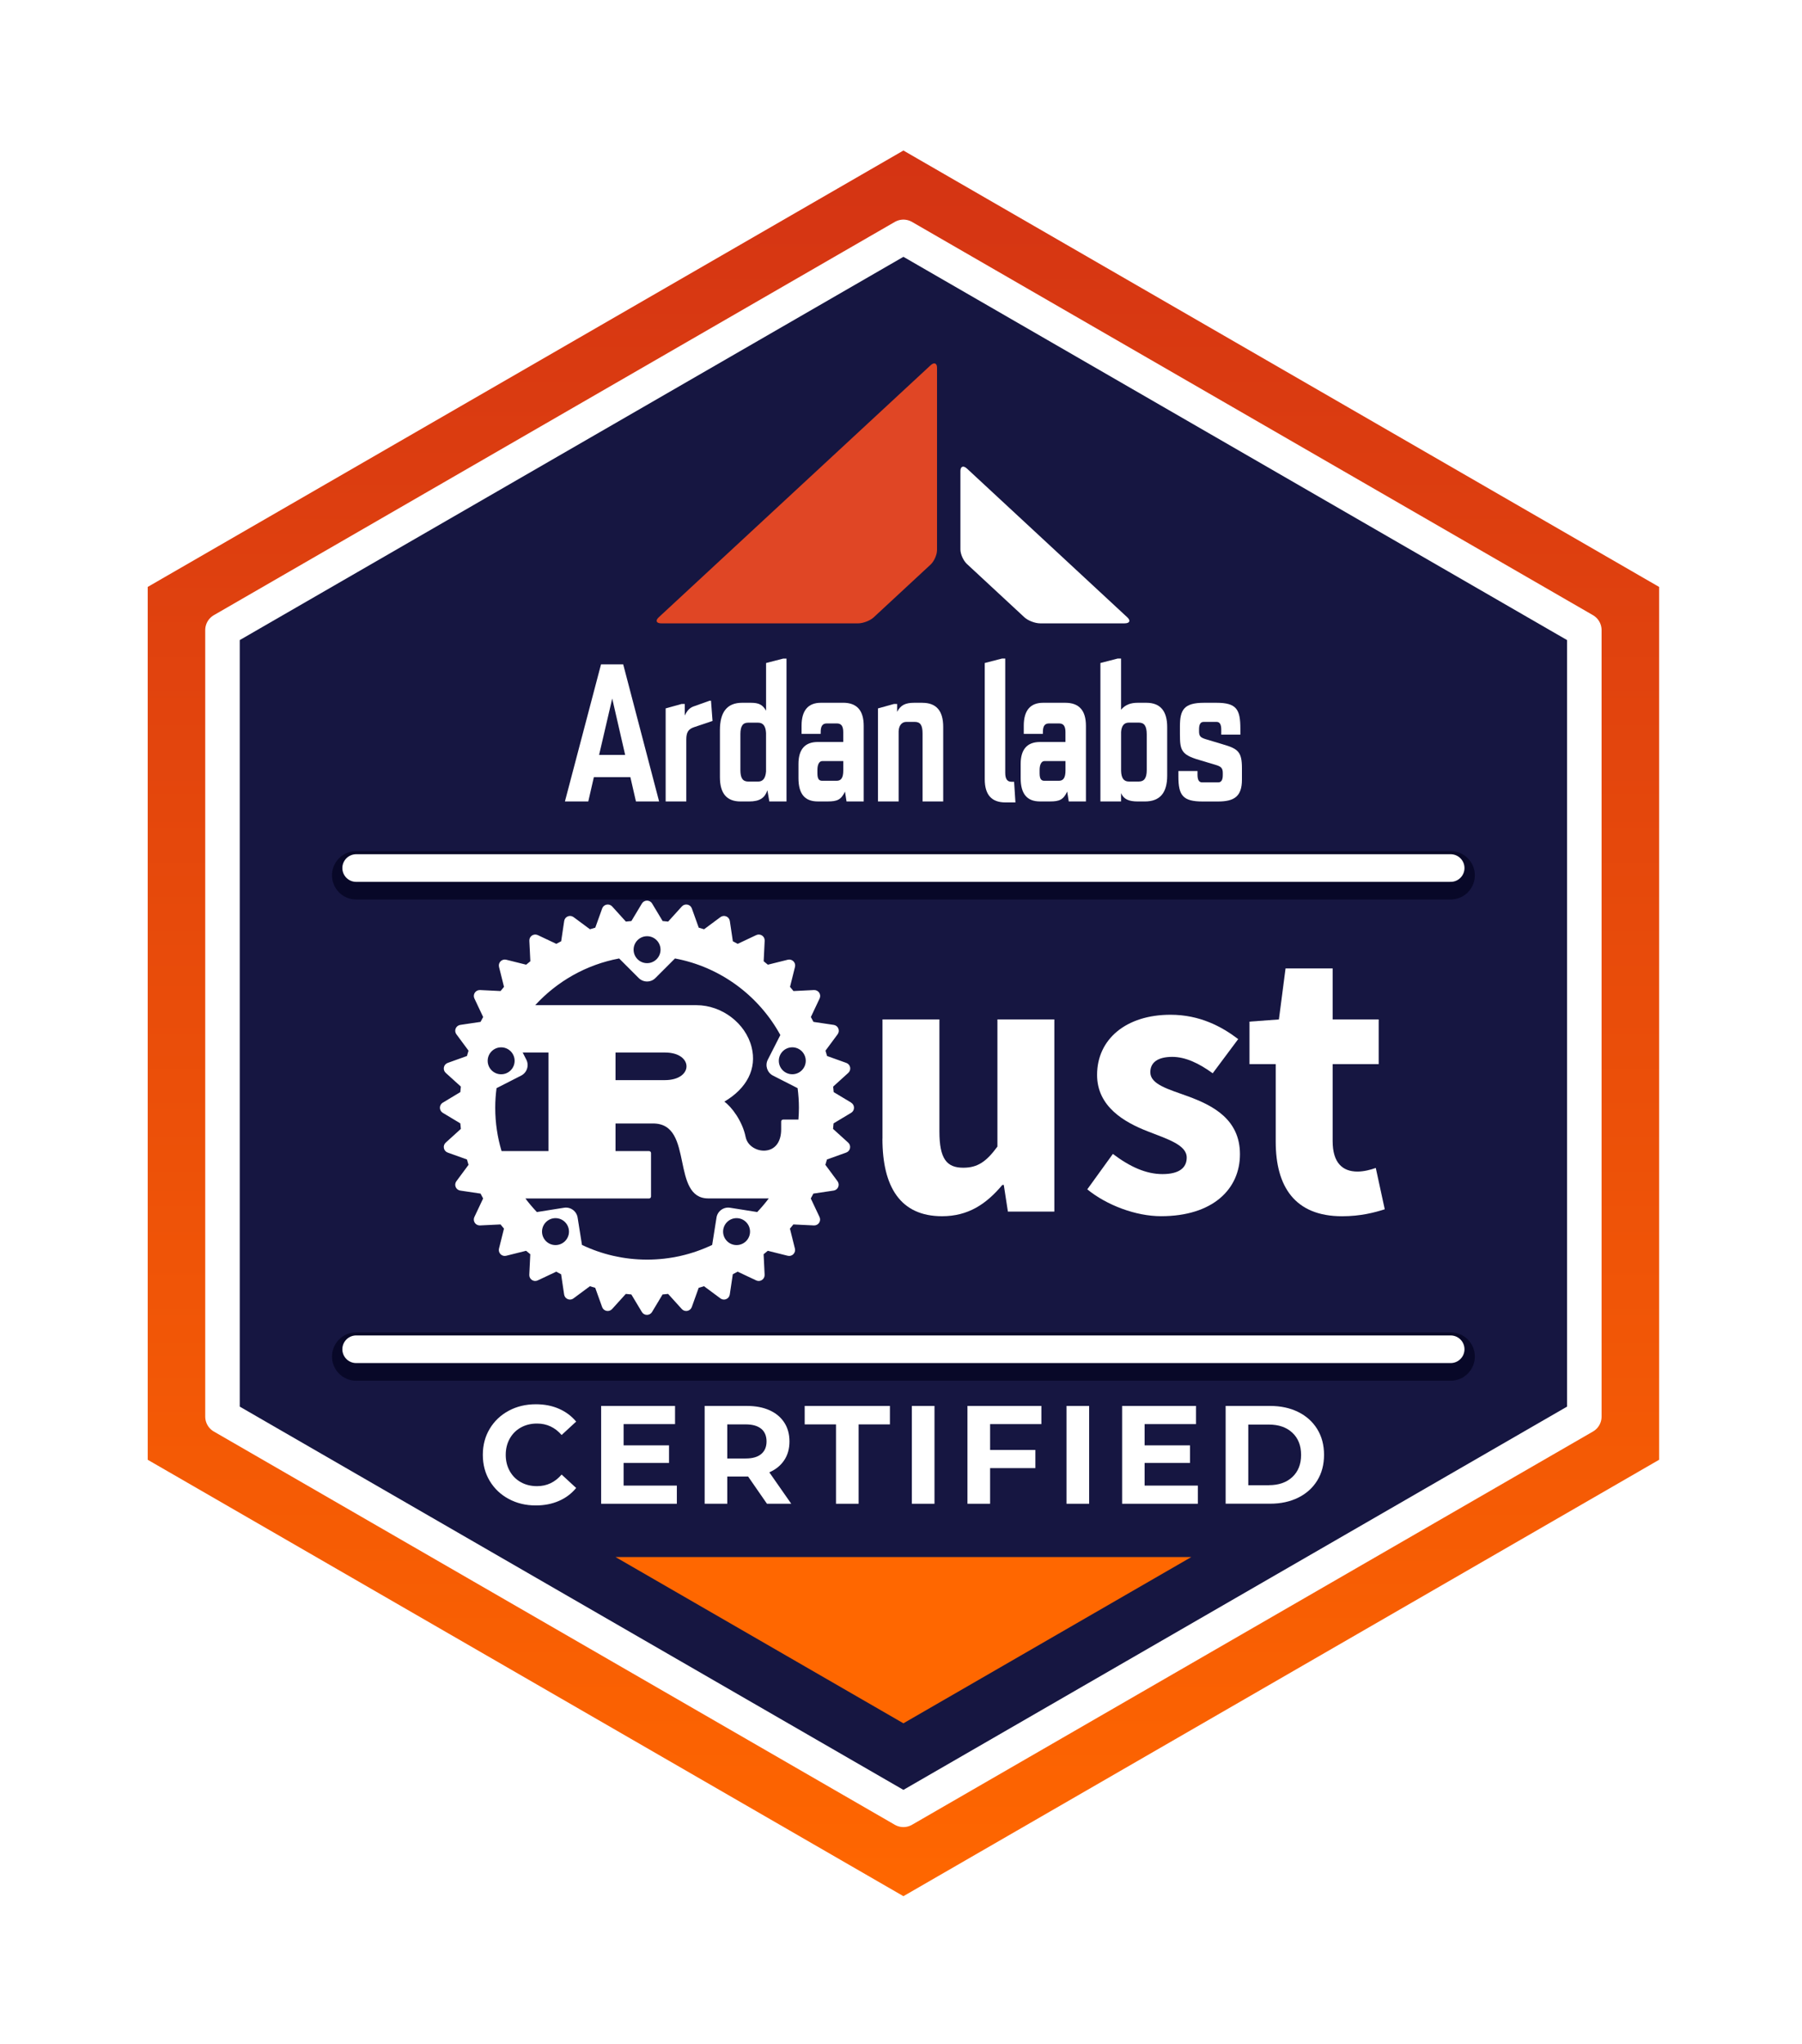
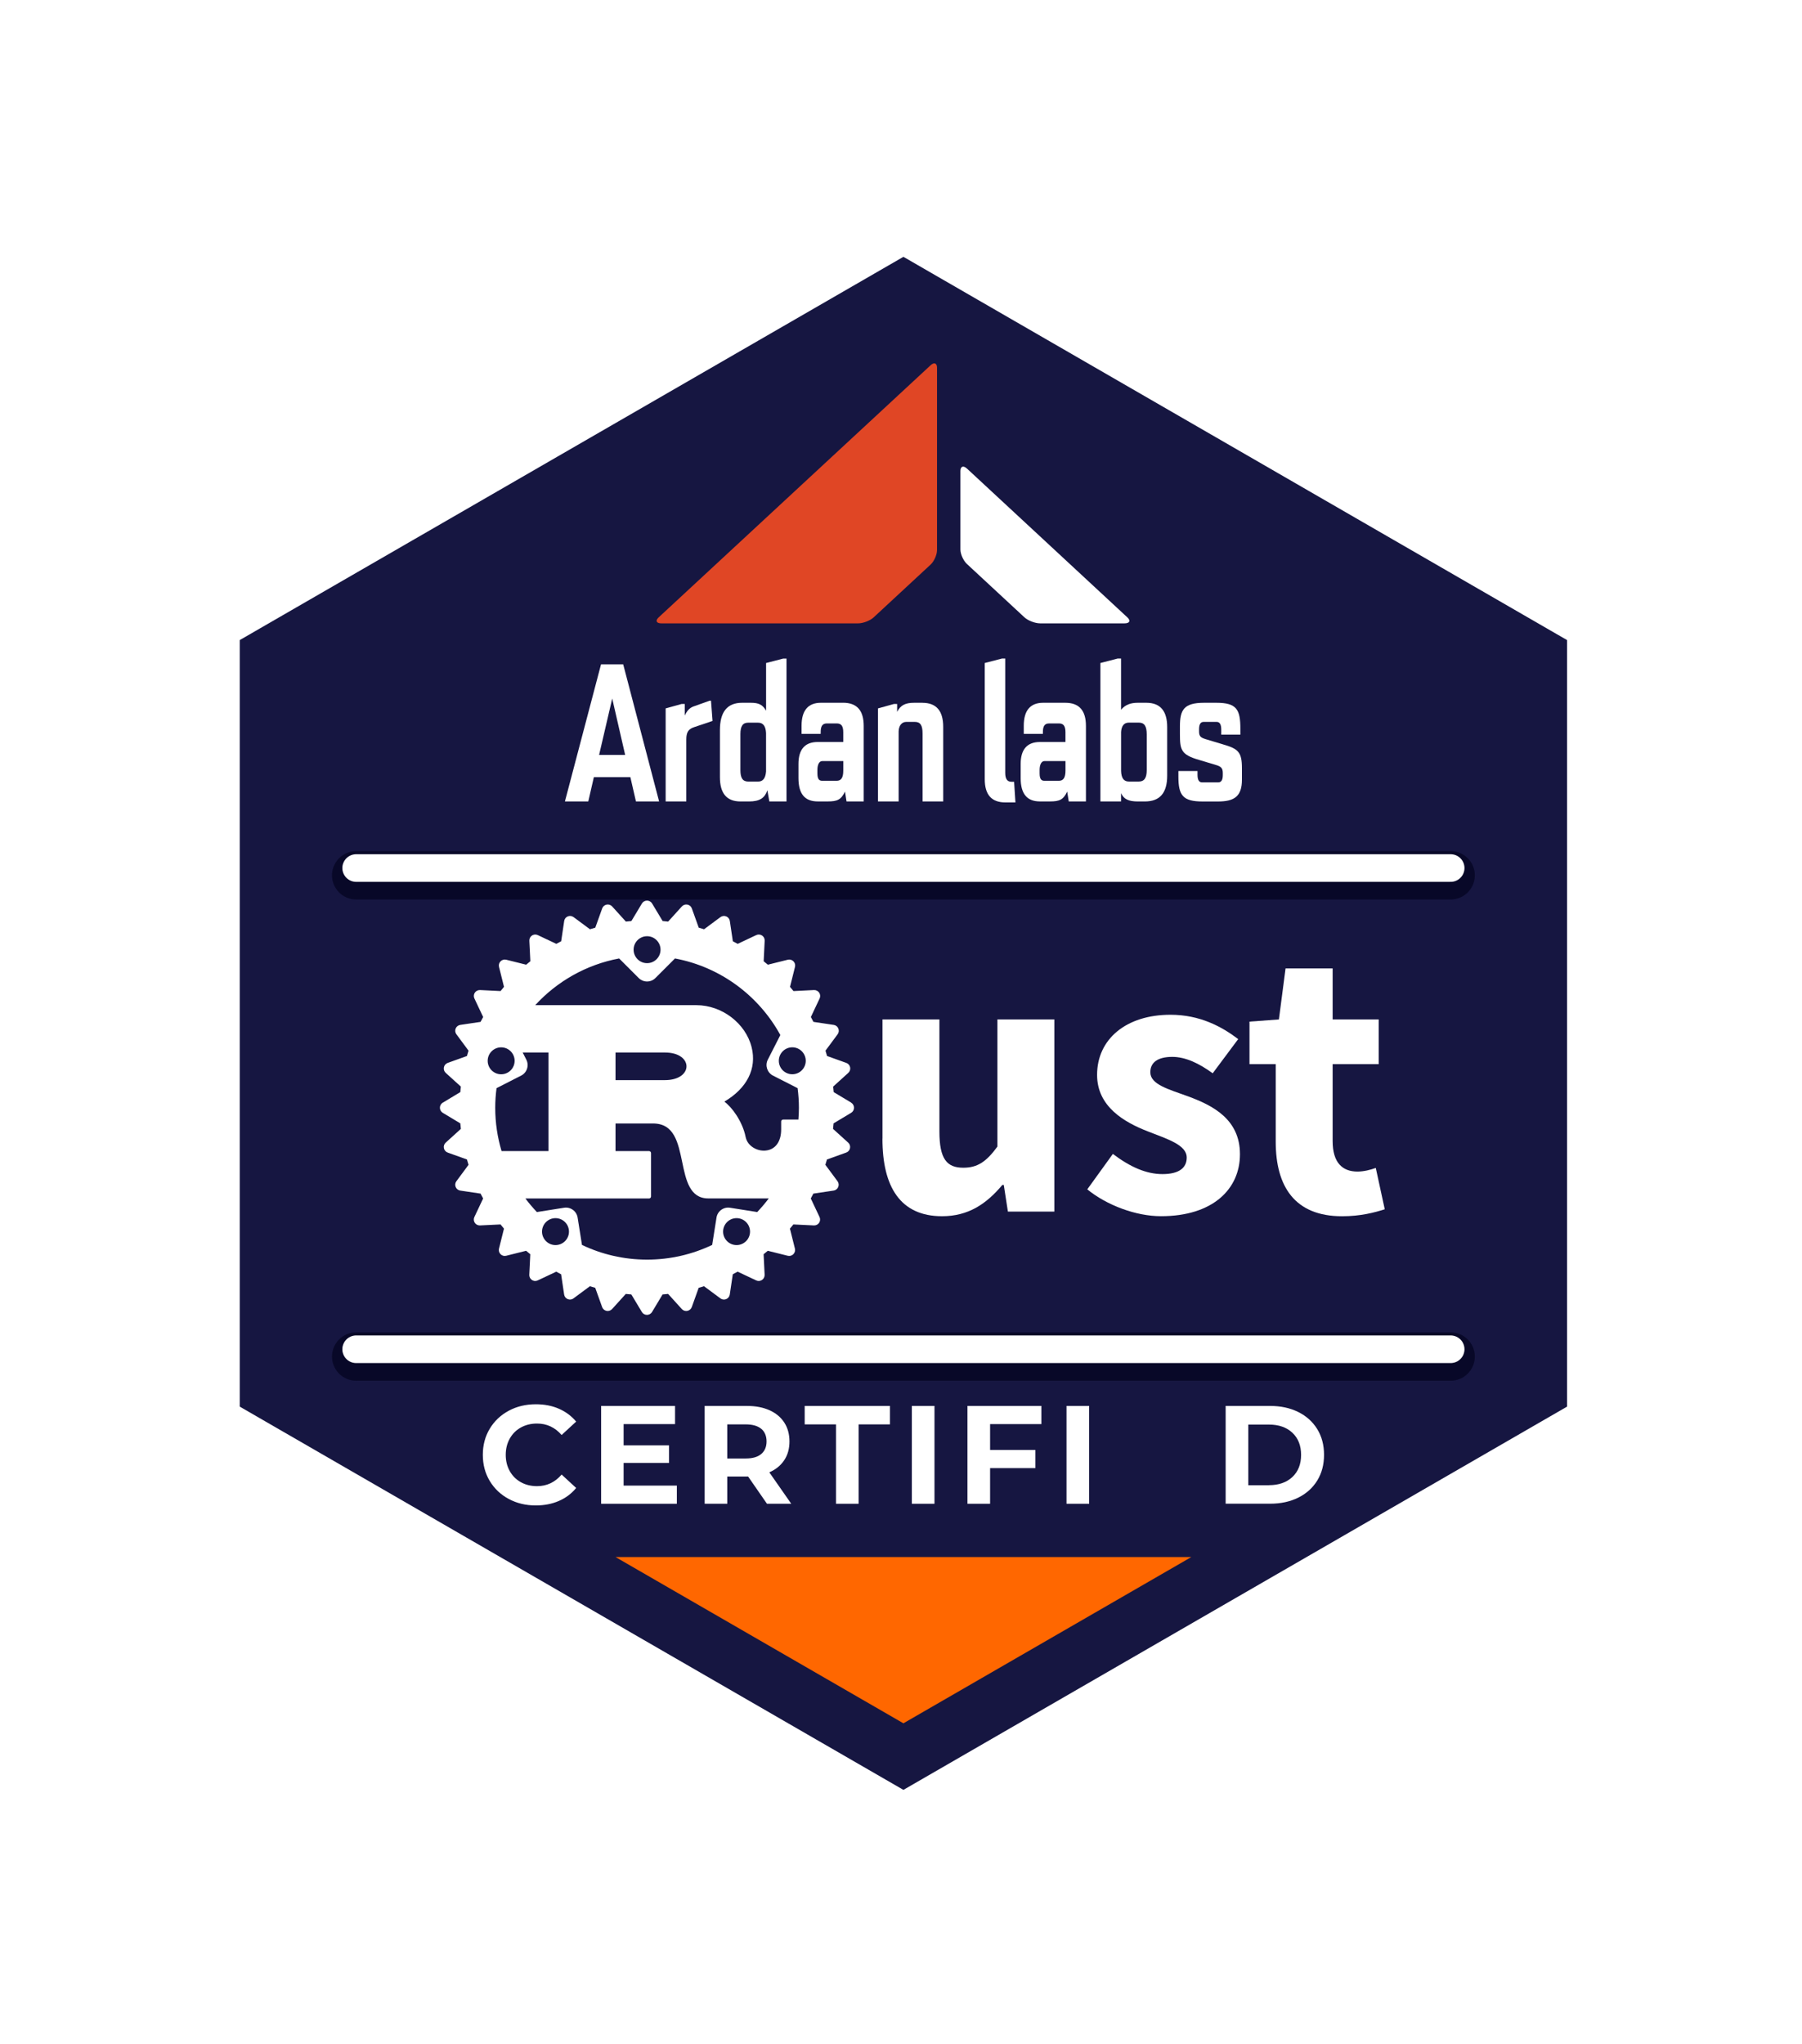
<svg xmlns="http://www.w3.org/2000/svg" width="261" height="296" viewBox="0 0 261 296" fill="none">
  <g filter="url(#filter0_d_2780_806)">
    <path d="M15.85 77.787V210.578L130.85 276.972L245.85 210.578V77.787L130.85 11.393L15.85 77.787Z" fill="white" />
-     <path d="M130.85 271.581C130.676 271.581 130.502 271.536 130.344 271.447L20.889 208.251C20.577 208.069 20.383 207.737 20.383 207.373V80.988C20.383 80.628 20.577 80.292 20.889 80.11L130.344 16.922C130.502 16.833 130.676 16.788 130.85 16.788C131.024 16.788 131.198 16.833 131.356 16.922L240.811 80.114C241.123 80.296 241.317 80.628 241.317 80.992V207.381C241.317 207.741 241.123 208.077 240.811 208.259L131.356 271.451C131.198 271.541 131.024 271.585 130.85 271.585V271.581Z" fill="url(#paint0_linear_2780_806)" />
    <path d="M130.85 17.796L240.305 80.988V207.377L130.85 270.569L21.395 207.377V80.988L130.85 17.796ZM130.85 15.772C130.502 15.772 130.15 15.861 129.838 16.043L20.383 79.236C19.756 79.596 19.371 80.263 19.371 80.988V207.377C19.371 208.101 19.756 208.769 20.383 209.129L129.838 272.321C130.15 272.503 130.502 272.593 130.85 272.593C131.198 272.593 131.55 272.503 131.862 272.321L241.317 209.129C241.945 208.769 242.329 208.101 242.329 207.377V80.988C242.329 80.263 241.945 79.596 241.317 79.236L131.862 16.043C131.55 15.861 131.198 15.772 130.85 15.772Z" fill="white" />
    <path d="M32.225 87.241V201.124L130.85 258.063L229.471 201.124V87.241L130.85 30.301L32.225 87.241Z" fill="#161641" stroke="white" stroke-width="5" stroke-linecap="round" stroke-linejoin="round" />
    <path d="M89.155 221.465L130.849 245.537L172.543 221.465H89.155Z" fill="#FF6700" />
    <path d="M146.492 109.201C145.905 109.201 145.597 108.808 145.597 107.914V91.361H145.12L142.631 92.004V108.836C142.631 111.075 143.61 112.192 145.622 112.192H147.075L146.88 109.201H146.488H146.492Z" fill="white" />
    <path d="M154.295 97.764H151.078C149.204 97.764 148.281 98.909 148.281 101.09V102.264H151.05V102.013C151.05 101.119 151.329 100.755 151.944 100.755H153.397C154.012 100.755 154.32 101.119 154.32 102.013V103.442H150.629C148.755 103.442 147.832 104.531 147.832 106.627V108.667C147.832 110.957 148.755 112.05 150.629 112.05H152.082C153.454 112.05 154.012 111.799 154.571 110.626L154.797 112.05H157.286V101.119C157.286 98.881 156.307 97.764 154.295 97.764ZM154.324 107.578C154.324 108.614 154.016 109.059 153.373 109.059H151.276C150.855 109.059 150.576 108.861 150.576 107.971V107.493C150.576 106.684 150.855 106.206 151.276 106.206H154.324V107.578Z" fill="white" />
    <path d="M166.035 97.763H164.805C163.797 97.763 163.016 98.014 162.373 98.771V91.361H161.871L159.382 92.004V112.054H162.373V110.852C162.765 111.718 163.465 112.054 164.805 112.054H165.813C168.018 112.054 169.055 110.795 169.055 108.306V101.289C169.055 98.969 168.075 97.763 166.035 97.763ZM166.092 107.521C166.092 108.695 165.699 109.168 164.947 109.168H163.494C162.794 109.168 162.405 108.691 162.377 107.63V102.009C162.433 101.086 162.826 100.637 163.494 100.637H164.947C165.732 100.637 166.092 101.114 166.092 102.345V107.517V107.521Z" fill="white" />
    <path d="M177.109 103.778L174.591 103.021C173.92 102.798 173.669 102.632 173.669 101.904V101.596C173.669 100.868 173.891 100.532 174.34 100.532H176.214C176.663 100.532 176.886 100.896 176.886 101.649V102.377H179.654V101.511C179.654 98.715 179.096 97.764 176.186 97.764H174.397C171.487 97.764 170.9 98.771 170.9 101.175V102.268C170.9 104.563 171.042 105.287 173.697 106.044L176.214 106.801C176.801 106.999 177.109 107.194 177.109 107.922V108.23C177.109 108.954 176.886 109.29 176.437 109.29H174.118C173.669 109.29 173.446 108.954 173.446 108.173V107.643H170.678V108.452C170.678 111.164 171.321 112.058 174.174 112.058H176.413C178.76 112.058 179.881 111.33 179.881 108.897V107.246C179.881 104.899 179.351 104.421 177.113 103.782L177.109 103.778Z" fill="white" />
    <path d="M135.719 75.666V49.25C135.719 48.579 135.298 48.417 134.788 48.89L95.401 85.396C94.887 85.869 95.061 86.262 95.785 86.262H124.286C125.014 86.262 126.026 85.873 126.54 85.396L134.784 77.754C135.298 77.277 135.715 76.338 135.715 75.666H135.719Z" fill="#E04625" />
    <path d="M110.958 92.004V98.909C110.457 98.043 109.922 97.763 108.72 97.763H107.49C105.309 97.763 104.272 99.107 104.272 101.734V108.529C104.272 110.848 105.224 112.054 107.263 112.054H108.494C110.06 112.054 110.784 111.524 111.149 110.431L111.428 112.054H113.917V91.365H113.439L110.95 92.008L110.958 92.004ZM109.809 109.172H108.384C107.599 109.172 107.239 108.695 107.239 107.525V102.296C107.239 101.122 107.603 100.645 108.356 100.645H109.809C110.537 100.645 110.902 101.147 110.954 102.154V107.719C110.869 108.727 110.477 109.172 109.809 109.172Z" fill="white" />
    <path d="M87.051 92.203L81.822 112.054H85.206L86.015 108.529H91.301L92.11 112.054H95.465L90.265 92.203H87.047H87.051ZM86.772 105.315L88.674 97.152L90.548 105.315H86.772Z" fill="white" />
    <path d="M102.79 97.46L100.443 98.298C99.828 98.52 99.464 98.998 99.184 99.613V97.933H98.735L96.412 98.577V112.054H99.403V103.077C99.403 102.013 99.71 101.568 100.548 101.289L103.203 100.394L102.981 97.46H102.786H102.79Z" fill="white" />
    <path d="M122.112 97.763H118.894C117.02 97.763 116.098 98.909 116.098 101.09V102.264H118.866V102.013C118.866 101.118 119.145 100.754 119.76 100.754H121.213C121.828 100.754 122.136 101.118 122.136 102.013V103.441H118.445C116.571 103.441 115.648 104.53 115.648 106.627V108.666C115.648 110.961 116.571 112.05 118.445 112.05H119.898C121.27 112.05 121.828 111.799 122.387 110.625L122.61 112.05H125.099V101.114C125.099 98.876 124.119 97.759 122.108 97.759L122.112 97.763ZM121.189 109.059H119.093C118.672 109.059 118.392 108.865 118.392 107.97V107.493C118.392 106.679 118.672 106.206 119.093 106.206H122.14V107.578C122.14 108.614 121.832 109.059 121.189 109.059Z" fill="white" />
    <path d="M133.602 97.764H132.4C131.141 97.764 130.441 98.1 129.939 99.079V97.934H129.49L127.167 98.577V112.054H130.158V101.904C130.186 101.066 130.607 100.532 131.275 100.532H132.505C133.29 100.532 133.622 101.009 133.622 102.183V112.054H136.613V101.26C136.613 98.941 135.634 97.768 133.594 97.768L133.602 97.764Z" fill="white" />
    <path d="M140.044 63.844C139.526 63.367 139.105 63.529 139.105 64.204V75.557C139.105 76.233 139.526 77.18 140.044 77.661L148.378 85.391C148.896 85.869 149.915 86.261 150.648 86.261H162.891C163.623 86.261 163.797 85.869 163.279 85.391L140.048 63.844H140.044Z" fill="white" />
    <path d="M51.586 122.747H210.113" stroke="#080828" stroke-width="7" stroke-linecap="round" stroke-linejoin="round" />
    <path d="M51.586 192.431H210.113" stroke="#080828" stroke-width="7" stroke-linecap="round" stroke-linejoin="round" />
    <path d="M51.586 121.694H210.113" stroke="white" stroke-width="4" stroke-linecap="round" stroke-linejoin="round" />
    <path d="M51.586 191.374H210.113" stroke="white" stroke-width="4" stroke-linecap="round" stroke-linejoin="round" />
    <path d="M73.683 213.051C72.518 212.423 71.599 211.553 70.931 210.44C70.263 209.327 69.932 208.069 69.932 206.664C69.932 205.26 70.263 204.001 70.931 202.888C71.599 201.775 72.518 200.905 73.683 200.278C74.849 199.65 76.16 199.339 77.621 199.339C78.847 199.339 79.957 199.553 80.948 199.986C81.94 200.419 82.773 201.039 83.449 201.848L81.345 203.791C80.385 202.686 79.2 202.131 77.783 202.131C76.905 202.131 76.124 202.326 75.436 202.706C74.748 203.091 74.213 203.629 73.829 204.317C73.445 205.005 73.25 205.786 73.25 206.664C73.25 207.542 73.445 208.324 73.829 209.012C74.213 209.7 74.748 210.238 75.436 210.622C76.124 211.007 76.905 211.197 77.783 211.197C79.2 211.197 80.385 210.639 81.345 209.517L83.449 211.46C82.773 212.282 81.94 212.909 80.94 213.342C79.94 213.775 78.827 213.99 77.601 213.99C76.156 213.99 74.853 213.678 73.687 213.051H73.683Z" fill="white" />
    <path d="M98.035 211.116V213.747H87.067V199.582H97.772V202.213H90.325V205.289H96.902V207.838H90.325V211.116H98.035Z" fill="white" />
    <path d="M111.087 213.747L108.355 209.801H105.34V213.747H102.062V199.582H108.193C109.448 199.582 110.536 199.792 111.463 200.209C112.386 200.626 113.098 201.221 113.596 201.99C114.094 202.759 114.345 203.67 114.345 204.722C114.345 205.774 114.094 206.681 113.584 207.442C113.078 208.202 112.362 208.789 111.427 209.194L114.604 213.747H111.083H111.087ZM110.257 202.893C109.743 202.468 108.994 202.253 108.011 202.253H105.34V207.191H108.011C108.994 207.191 109.743 206.976 110.257 206.543C110.771 206.11 111.026 205.503 111.026 204.722C111.026 203.941 110.771 203.314 110.257 202.889V202.893Z" fill="white" />
    <path d="M121.084 202.253H116.551V199.582H128.895V202.253H124.362V213.747H121.084V202.253Z" fill="white" />
    <path d="M132.072 199.582H135.35V213.747H132.072V199.582Z" fill="white" />
    <path d="M143.404 202.213V205.956H149.961V208.587H143.404V213.747H140.126V199.582H150.831V202.213H143.404Z" fill="white" />
    <path d="M154.473 199.582H157.751V213.747H154.473V199.582Z" fill="white" />
-     <path d="M173.494 211.116V213.747H162.526V199.582H173.231V202.213H165.784V205.289H172.361V207.838H165.784V211.116H173.494Z" fill="white" />
    <path d="M177.521 199.582H183.956C185.494 199.582 186.854 199.873 188.036 200.46C189.218 201.047 190.132 201.873 190.788 202.937C191.444 204.001 191.772 205.244 191.772 206.66C191.772 208.077 191.444 209.319 190.788 210.384C190.132 211.448 189.218 212.274 188.036 212.861C186.854 213.447 185.498 213.739 183.956 213.739H177.521V199.574V199.582ZM183.795 211.056C185.211 211.056 186.34 210.663 187.186 209.874C188.028 209.085 188.449 208.016 188.449 206.668C188.449 205.321 188.028 204.252 187.186 203.463C186.344 202.674 185.211 202.281 183.795 202.281H180.8V211.064H183.795V211.056Z" fill="white" />
    <path d="M123.293 155.666L120.751 154.14C120.731 153.873 120.707 153.606 120.675 153.339L122.868 151.352C123.091 151.149 123.192 150.846 123.131 150.55C123.075 150.255 122.864 150.012 122.581 149.911L119.792 148.911C119.719 148.652 119.643 148.393 119.562 148.138L121.322 145.763C121.5 145.52 121.541 145.204 121.423 144.925C121.31 144.646 121.055 144.451 120.76 144.407L117.821 143.97C117.7 143.735 117.574 143.496 117.445 143.266L118.712 140.582C118.841 140.311 118.817 139.991 118.651 139.741C118.485 139.49 118.186 139.348 117.898 139.36L114.924 139.506C114.762 139.299 114.596 139.097 114.426 138.899L115.146 136.009C115.219 135.718 115.134 135.406 114.919 135.196C114.705 134.981 114.397 134.896 114.106 134.969L111.216 135.689C111.018 135.519 110.812 135.353 110.609 135.192L110.755 132.217C110.771 131.917 110.625 131.63 110.375 131.464C110.124 131.298 109.804 131.274 109.533 131.403L106.849 132.67C106.619 132.541 106.38 132.419 106.145 132.298L105.708 129.36C105.664 129.06 105.465 128.809 105.19 128.696C104.911 128.578 104.595 128.619 104.352 128.797L101.977 130.558C101.722 130.477 101.463 130.4 101.204 130.327L100.204 127.538C100.103 127.255 99.86 127.045 99.565 126.988C99.269 126.931 98.966 127.028 98.763 127.251L96.776 129.445C96.509 129.416 96.242 129.392 95.975 129.368L94.449 126.826C94.295 126.567 94.016 126.409 93.712 126.409C93.409 126.409 93.134 126.567 92.976 126.826L91.45 129.368C91.183 129.388 90.916 129.412 90.649 129.445L88.662 127.251C88.459 127.028 88.156 126.931 87.86 126.988C87.565 127.049 87.322 127.255 87.221 127.538L86.221 130.327C85.962 130.4 85.703 130.477 85.448 130.558L83.072 128.797C82.83 128.619 82.514 128.578 82.235 128.696C81.955 128.809 81.761 129.064 81.717 129.36L81.279 132.298C81.045 132.419 80.81 132.545 80.575 132.67L77.892 131.403C77.617 131.274 77.301 131.298 77.05 131.464C76.799 131.63 76.658 131.917 76.67 132.217L76.816 135.192C76.609 135.353 76.407 135.519 76.208 135.689L73.319 134.969C73.027 134.896 72.72 134.981 72.505 135.196C72.291 135.41 72.206 135.718 72.279 136.009L72.999 138.899C72.829 139.097 72.663 139.303 72.501 139.506L69.527 139.36C69.235 139.348 68.94 139.49 68.774 139.741C68.608 139.991 68.584 140.311 68.713 140.582L69.98 143.266C69.85 143.496 69.729 143.735 69.603 143.97L66.665 144.407C66.366 144.451 66.115 144.65 66.001 144.925C65.884 145.204 65.925 145.52 66.103 145.763L67.863 148.138C67.782 148.393 67.705 148.652 67.632 148.911L64.844 149.911C64.561 150.012 64.35 150.255 64.294 150.55C64.233 150.846 64.334 151.149 64.557 151.352L66.75 153.339C66.722 153.606 66.698 153.873 66.673 154.14L64.132 155.666C63.873 155.82 63.715 156.099 63.715 156.403C63.715 156.706 63.873 156.981 64.132 157.139L66.673 158.665C66.694 158.932 66.718 159.199 66.75 159.466L64.557 161.454C64.334 161.656 64.233 161.959 64.294 162.255C64.35 162.55 64.561 162.793 64.844 162.894L67.632 163.894C67.705 164.153 67.782 164.412 67.863 164.667L66.103 167.043C65.925 167.285 65.884 167.601 66.001 167.88C66.115 168.16 66.37 168.354 66.665 168.398L69.603 168.836C69.725 169.07 69.85 169.309 69.976 169.54L68.709 172.223C68.579 172.494 68.604 172.814 68.77 173.065C68.928 173.304 69.199 173.445 69.482 173.445C69.494 173.445 69.51 173.445 69.522 173.445L72.497 173.3C72.659 173.506 72.825 173.708 72.995 173.907L72.275 176.796C72.202 177.088 72.287 177.395 72.501 177.61C72.663 177.772 72.882 177.861 73.108 177.861C73.177 177.861 73.246 177.853 73.315 177.836L76.2 177.116C76.399 177.286 76.605 177.452 76.807 177.614L76.662 180.588C76.645 180.888 76.791 181.175 77.042 181.341C77.184 181.438 77.35 181.487 77.52 181.487C77.645 181.487 77.771 181.459 77.884 181.406L80.567 180.139C80.798 180.269 81.037 180.39 81.271 180.516L81.709 183.45C81.753 183.749 81.951 184 82.227 184.114C82.332 184.158 82.445 184.178 82.554 184.178C82.737 184.178 82.915 184.122 83.064 184.008L85.44 182.248C85.695 182.329 85.954 182.406 86.213 182.479L87.213 185.267C87.314 185.55 87.557 185.761 87.852 185.817C87.909 185.83 87.965 185.834 88.018 185.834C88.257 185.834 88.487 185.732 88.653 185.554L90.641 183.361C90.908 183.389 91.175 183.413 91.442 183.438L92.968 185.979C93.121 186.238 93.401 186.396 93.704 186.396C94.008 186.396 94.283 186.238 94.441 185.979L95.967 183.438C96.234 183.417 96.501 183.393 96.768 183.361L98.755 185.554C98.921 185.736 99.152 185.834 99.391 185.834C99.447 185.834 99.504 185.83 99.556 185.817C99.852 185.757 100.095 185.55 100.196 185.267L101.196 182.479C101.455 182.406 101.714 182.329 101.969 182.248L104.344 184.008C104.494 184.118 104.672 184.178 104.854 184.178C104.963 184.178 105.077 184.158 105.182 184.114C105.461 184 105.656 183.745 105.7 183.45L106.137 180.516C106.372 180.394 106.611 180.269 106.841 180.139L109.525 181.406C109.642 181.463 109.767 181.487 109.889 181.487C110.055 181.487 110.221 181.438 110.366 181.341C110.617 181.175 110.759 180.888 110.747 180.588L110.601 177.614C110.808 177.452 111.01 177.286 111.208 177.116L114.094 177.836C114.163 177.853 114.231 177.861 114.3 177.861C114.523 177.861 114.741 177.772 114.907 177.61C115.122 177.395 115.207 177.088 115.134 176.796L114.414 173.907C114.584 173.708 114.75 173.502 114.911 173.3L117.886 173.445C117.886 173.445 117.914 173.445 117.927 173.445C118.21 173.445 118.481 173.304 118.639 173.065C118.805 172.814 118.829 172.494 118.7 172.223L117.433 169.54C117.562 169.309 117.684 169.07 117.805 168.836L120.743 168.398C121.043 168.354 121.294 168.156 121.407 167.88C121.524 167.601 121.484 167.285 121.306 167.043L119.545 164.667C119.626 164.412 119.703 164.153 119.776 163.894L122.565 162.894C122.848 162.793 123.058 162.55 123.115 162.255C123.176 161.959 123.075 161.656 122.852 161.454L120.658 159.466C120.687 159.199 120.711 158.932 120.735 158.665L123.277 157.139C123.536 156.985 123.694 156.706 123.694 156.403C123.694 156.099 123.536 155.824 123.277 155.666H123.293ZM93.721 131.565C94.797 131.565 95.671 132.439 95.671 133.516C95.671 134.593 94.797 135.467 93.721 135.467C92.644 135.467 91.77 134.593 91.77 133.516C91.77 132.439 92.644 131.565 93.721 131.565ZM70.635 149.607C70.635 148.531 71.51 147.657 72.586 147.657C73.663 147.657 74.537 148.531 74.537 149.607C74.537 150.684 73.663 151.558 72.586 151.558C71.51 151.558 70.635 150.684 70.635 149.607ZM72.647 162.684C72.052 160.693 71.728 158.584 71.728 156.399C71.728 155.439 71.797 154.492 71.918 153.566L75.484 151.748C76.326 151.319 76.662 150.287 76.233 149.442L75.703 148.401H79.438V162.68H72.647V162.684ZM80.458 176.29C79.381 176.29 78.507 175.416 78.507 174.34C78.507 173.263 79.381 172.389 80.458 172.389C81.534 172.389 82.409 173.263 82.409 174.34C82.409 175.416 81.534 176.29 80.458 176.29ZM106.684 176.29C105.607 176.29 104.733 175.416 104.733 174.34C104.733 173.263 105.607 172.389 106.684 172.389C107.76 172.389 108.634 173.263 108.634 174.34C108.634 175.416 107.76 176.29 106.684 176.29ZM109.678 171.507L105.736 170.883C104.806 170.734 103.923 171.373 103.778 172.308L103.15 176.266C100.289 177.63 97.092 178.395 93.721 178.395C90.349 178.395 87.148 177.63 84.291 176.266L83.663 172.308C83.513 171.373 82.635 170.734 81.704 170.883L77.763 171.507C77.172 170.883 76.613 170.228 76.099 169.54H94.008C94.166 169.54 94.295 169.41 94.295 169.252V162.967C94.295 162.809 94.166 162.68 94.008 162.68H89.151V158.681H94.579C97.646 158.681 98.213 161.405 98.812 164.287C99.35 166.865 99.9 169.532 102.576 169.532H111.346C110.832 170.22 110.273 170.875 109.682 171.499L109.678 171.507ZM89.151 152.404V148.405H96.29C98.448 148.405 99.431 149.442 99.431 150.405C99.431 150.911 99.168 151.388 98.69 151.748C98.116 152.177 97.286 152.404 96.29 152.404H89.151ZM115.64 158.115H113.43C113.272 158.115 113.143 158.244 113.143 158.402V159.543C113.143 161.32 112.301 162.465 110.893 162.603C109.715 162.724 108.27 161.996 107.995 160.628C107.537 158.341 105.947 156.241 104.911 155.52C108.201 153.582 109.638 150.733 108.865 147.641C107.999 144.168 104.555 141.55 100.864 141.55H77.52C80.677 138.11 84.91 135.677 89.677 134.787L92.51 137.62C92.846 137.956 93.283 138.122 93.721 138.122C94.158 138.122 94.599 137.956 94.931 137.62L97.764 134.787C104.348 136.017 109.909 140.182 113.025 145.876L111.208 149.442C110.779 150.283 111.115 151.315 111.957 151.748L115.523 153.566C115.644 154.492 115.713 155.439 115.713 156.399C115.713 156.977 115.684 157.548 115.64 158.111V158.115ZM114.754 151.554C113.677 151.554 112.803 150.68 112.803 149.603C112.803 148.527 113.677 147.653 114.754 147.653C115.83 147.653 116.704 148.527 116.704 149.603C116.704 150.68 115.83 151.554 114.754 151.554Z" fill="white" />
    <path d="M127.819 160.887V143.614H136.063V159.831C136.063 163.833 137.139 165.088 139.519 165.088C141.591 165.088 142.858 164.218 144.465 162.028V143.614H152.709V171.438H145.982L145.387 167.577H145.181C142.858 170.349 140.239 172.11 136.443 172.11C130.393 172.11 127.811 167.84 127.811 160.887H127.819Z" fill="white" />
    <path d="M157.477 168.225L161.188 163.089C163.709 164.995 166.036 166.011 168.367 166.011C170.82 166.011 171.884 165.076 171.884 163.619C171.884 161.786 169.128 160.956 166.263 159.831C162.851 158.511 158.901 156.249 158.901 151.647C158.901 146.467 163.11 142.938 169.533 142.938C173.795 142.938 176.972 144.662 179.339 146.463L175.648 151.413C173.669 149.976 171.714 149.037 169.788 149.037C167.659 149.037 166.611 149.871 166.611 151.259C166.611 153.032 169.217 153.712 172.099 154.76C175.624 156.063 179.594 158.046 179.594 163.133C179.594 168.221 175.62 172.106 168.165 172.106C164.498 172.106 160.301 170.515 157.481 168.221L157.477 168.225Z" fill="white" />
    <path d="M184.774 161.324V150.085H180.974V143.933L185.235 143.618L186.199 136.228H193.018V143.618H199.688V150.085H193.018V161.227C193.018 164.38 194.451 165.646 196.62 165.646C197.539 165.646 198.534 165.383 199.267 165.12L200.566 171.106C199.089 171.575 197.081 172.114 194.382 172.114C187.506 172.114 184.774 167.771 184.774 161.324Z" fill="white" />
  </g>
  <defs>
    <filter id="filter0_d_2780_806" x="0.85" y="0.393" width="260" height="295.579" filterUnits="userSpaceOnUse" color-interpolation-filters="sRGB">
      <feFlood flood-opacity="0" result="BackgroundImageFix" />
      <feColorMatrix in="SourceAlpha" type="matrix" values="0 0 0 0 0 0 0 0 0 0 0 0 0 0 0 0 0 0 127 0" result="hardAlpha" />
      <feOffset dy="4" />
      <feGaussianBlur stdDeviation="7.5" />
      <feComposite in2="hardAlpha" operator="out" />
      <feColorMatrix type="matrix" values="0 0 0 0 0.013 0 0 0 0 0.013 0 0 0 0 0.135 0 0 0 0.35 0" />
      <feBlend mode="normal" in2="BackgroundImageFix" result="effect1_dropShadow_2780_806" />
      <feBlend mode="normal" in="SourceGraphic" in2="effect1_dropShadow_2780_806" result="shape" />
    </filter>
    <linearGradient id="paint0_linear_2780_806" x1="130.85" y1="272.528" x2="130.85" y2="-0.89" gradientUnits="userSpaceOnUse">
      <stop stop-color="#FF6700" />
      <stop offset="1" stop-color="#D13015" />
    </linearGradient>
  </defs>
</svg>